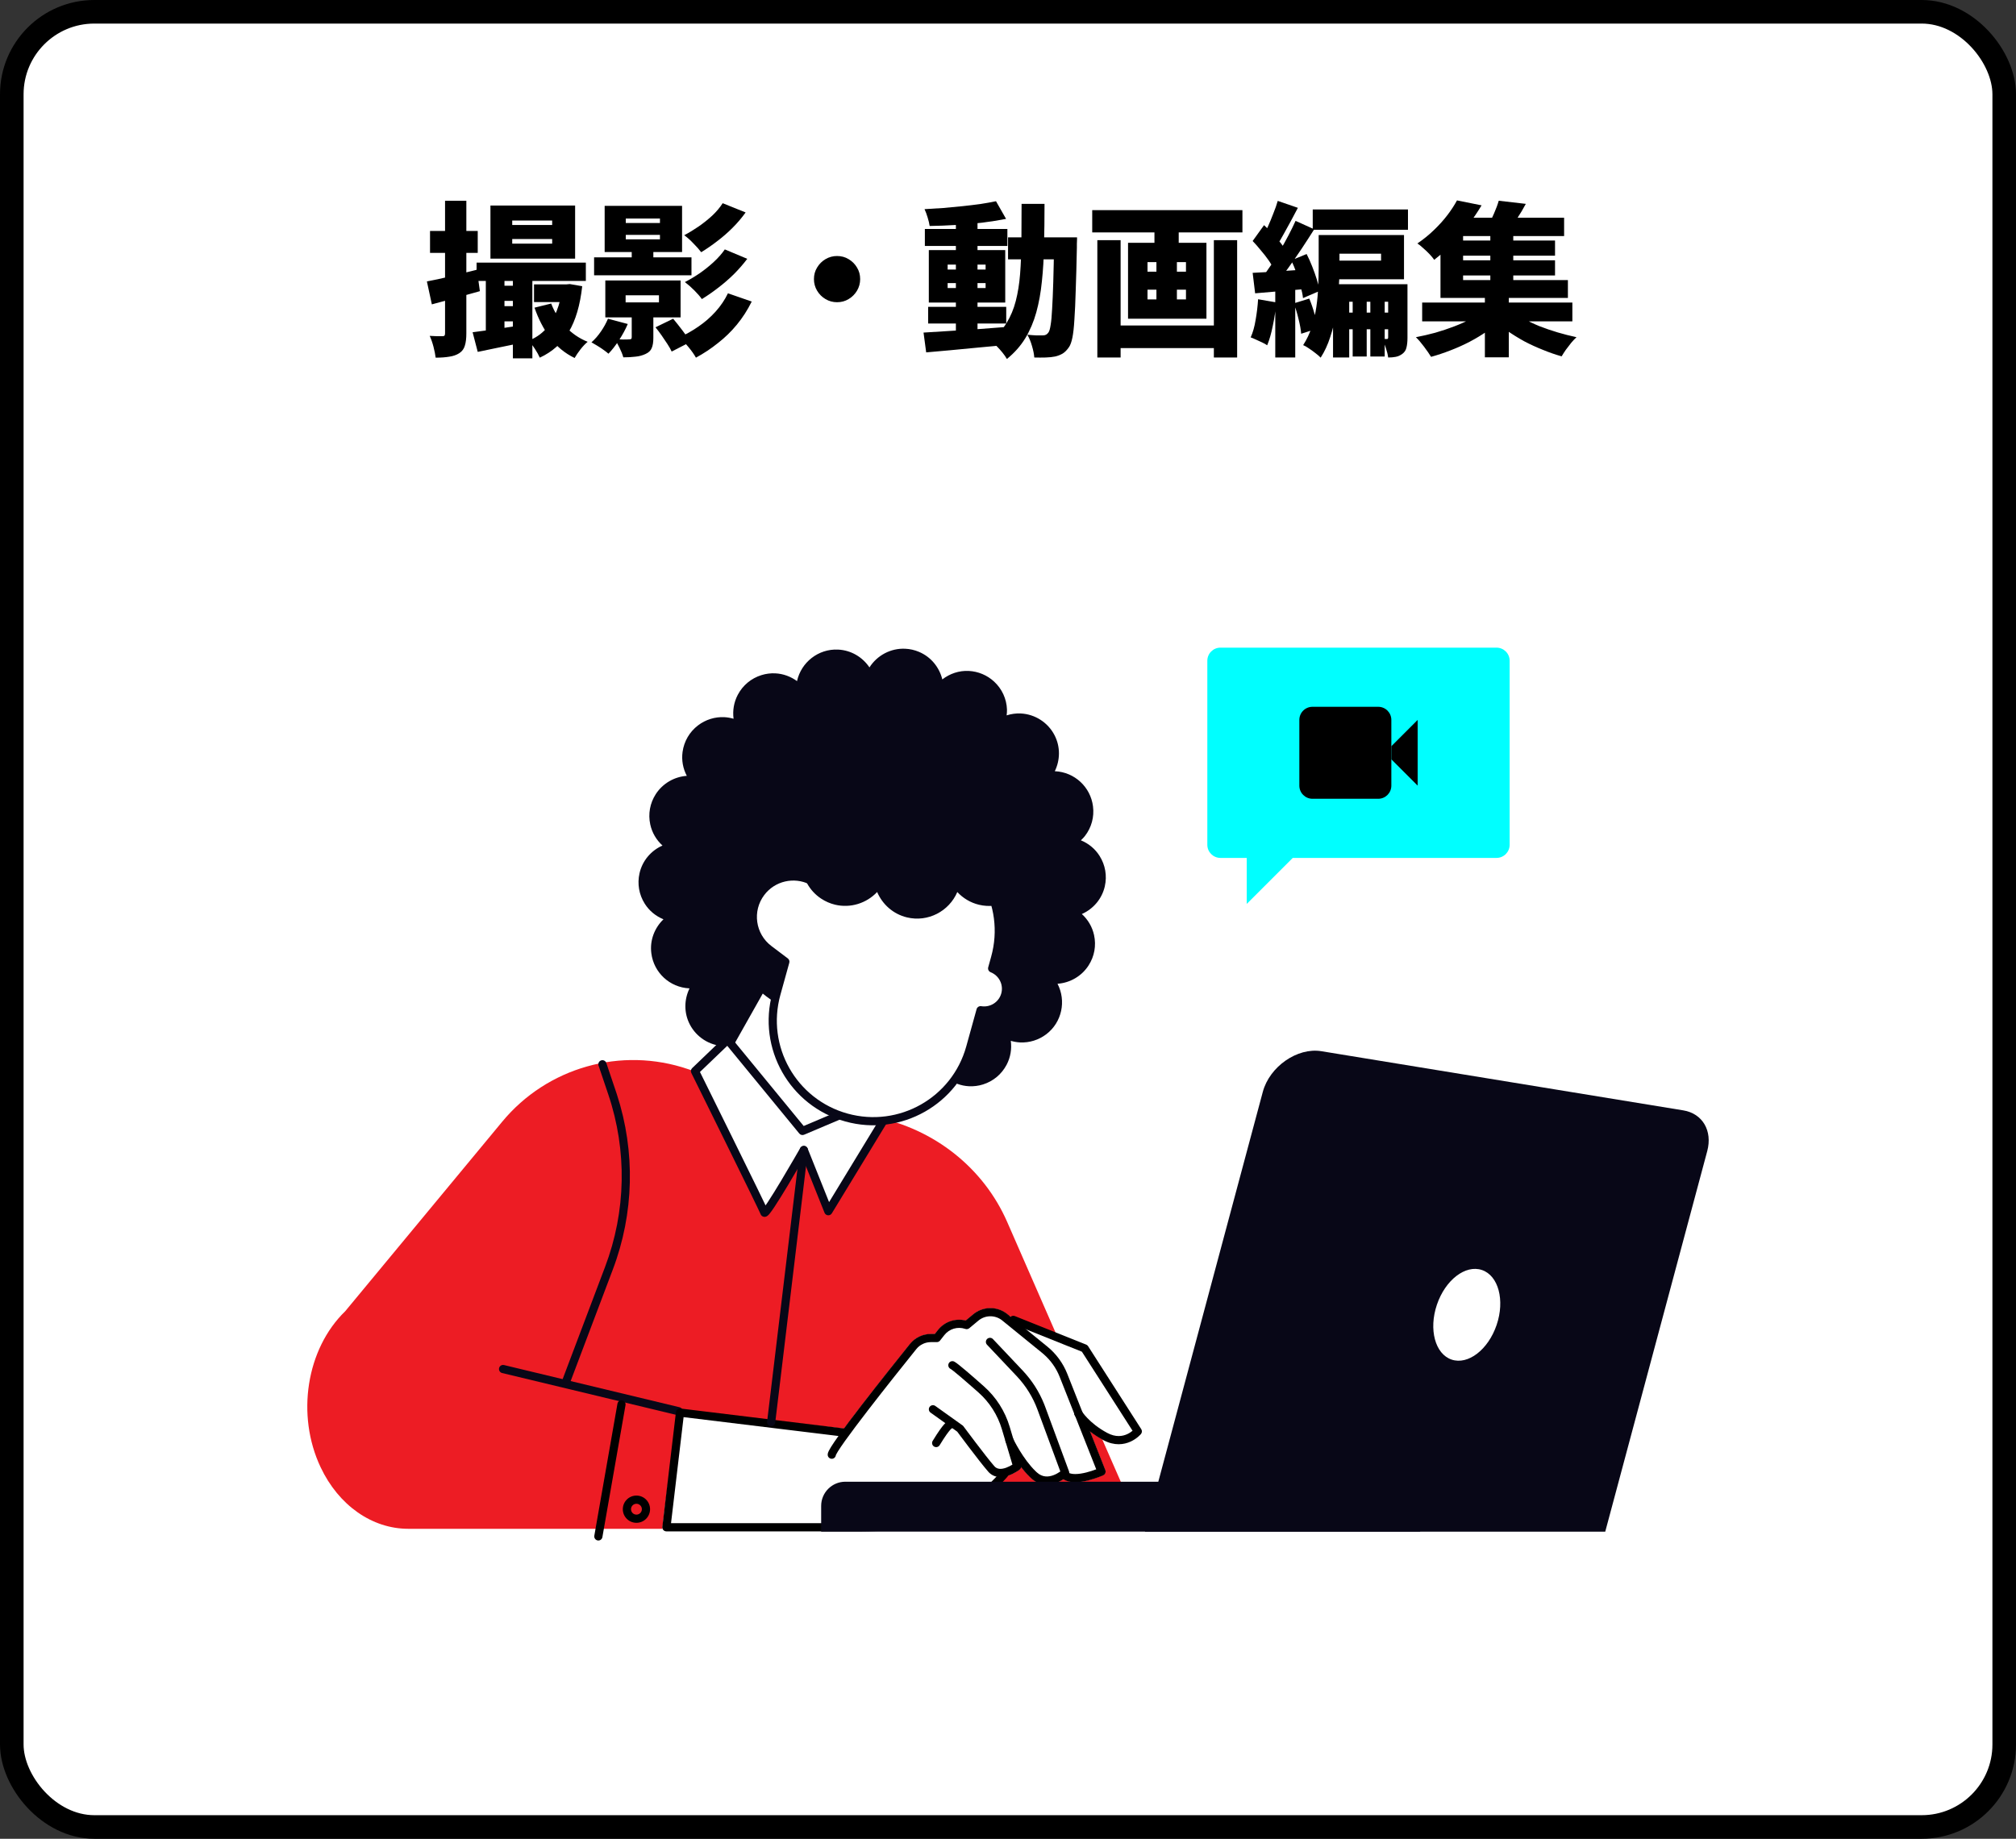
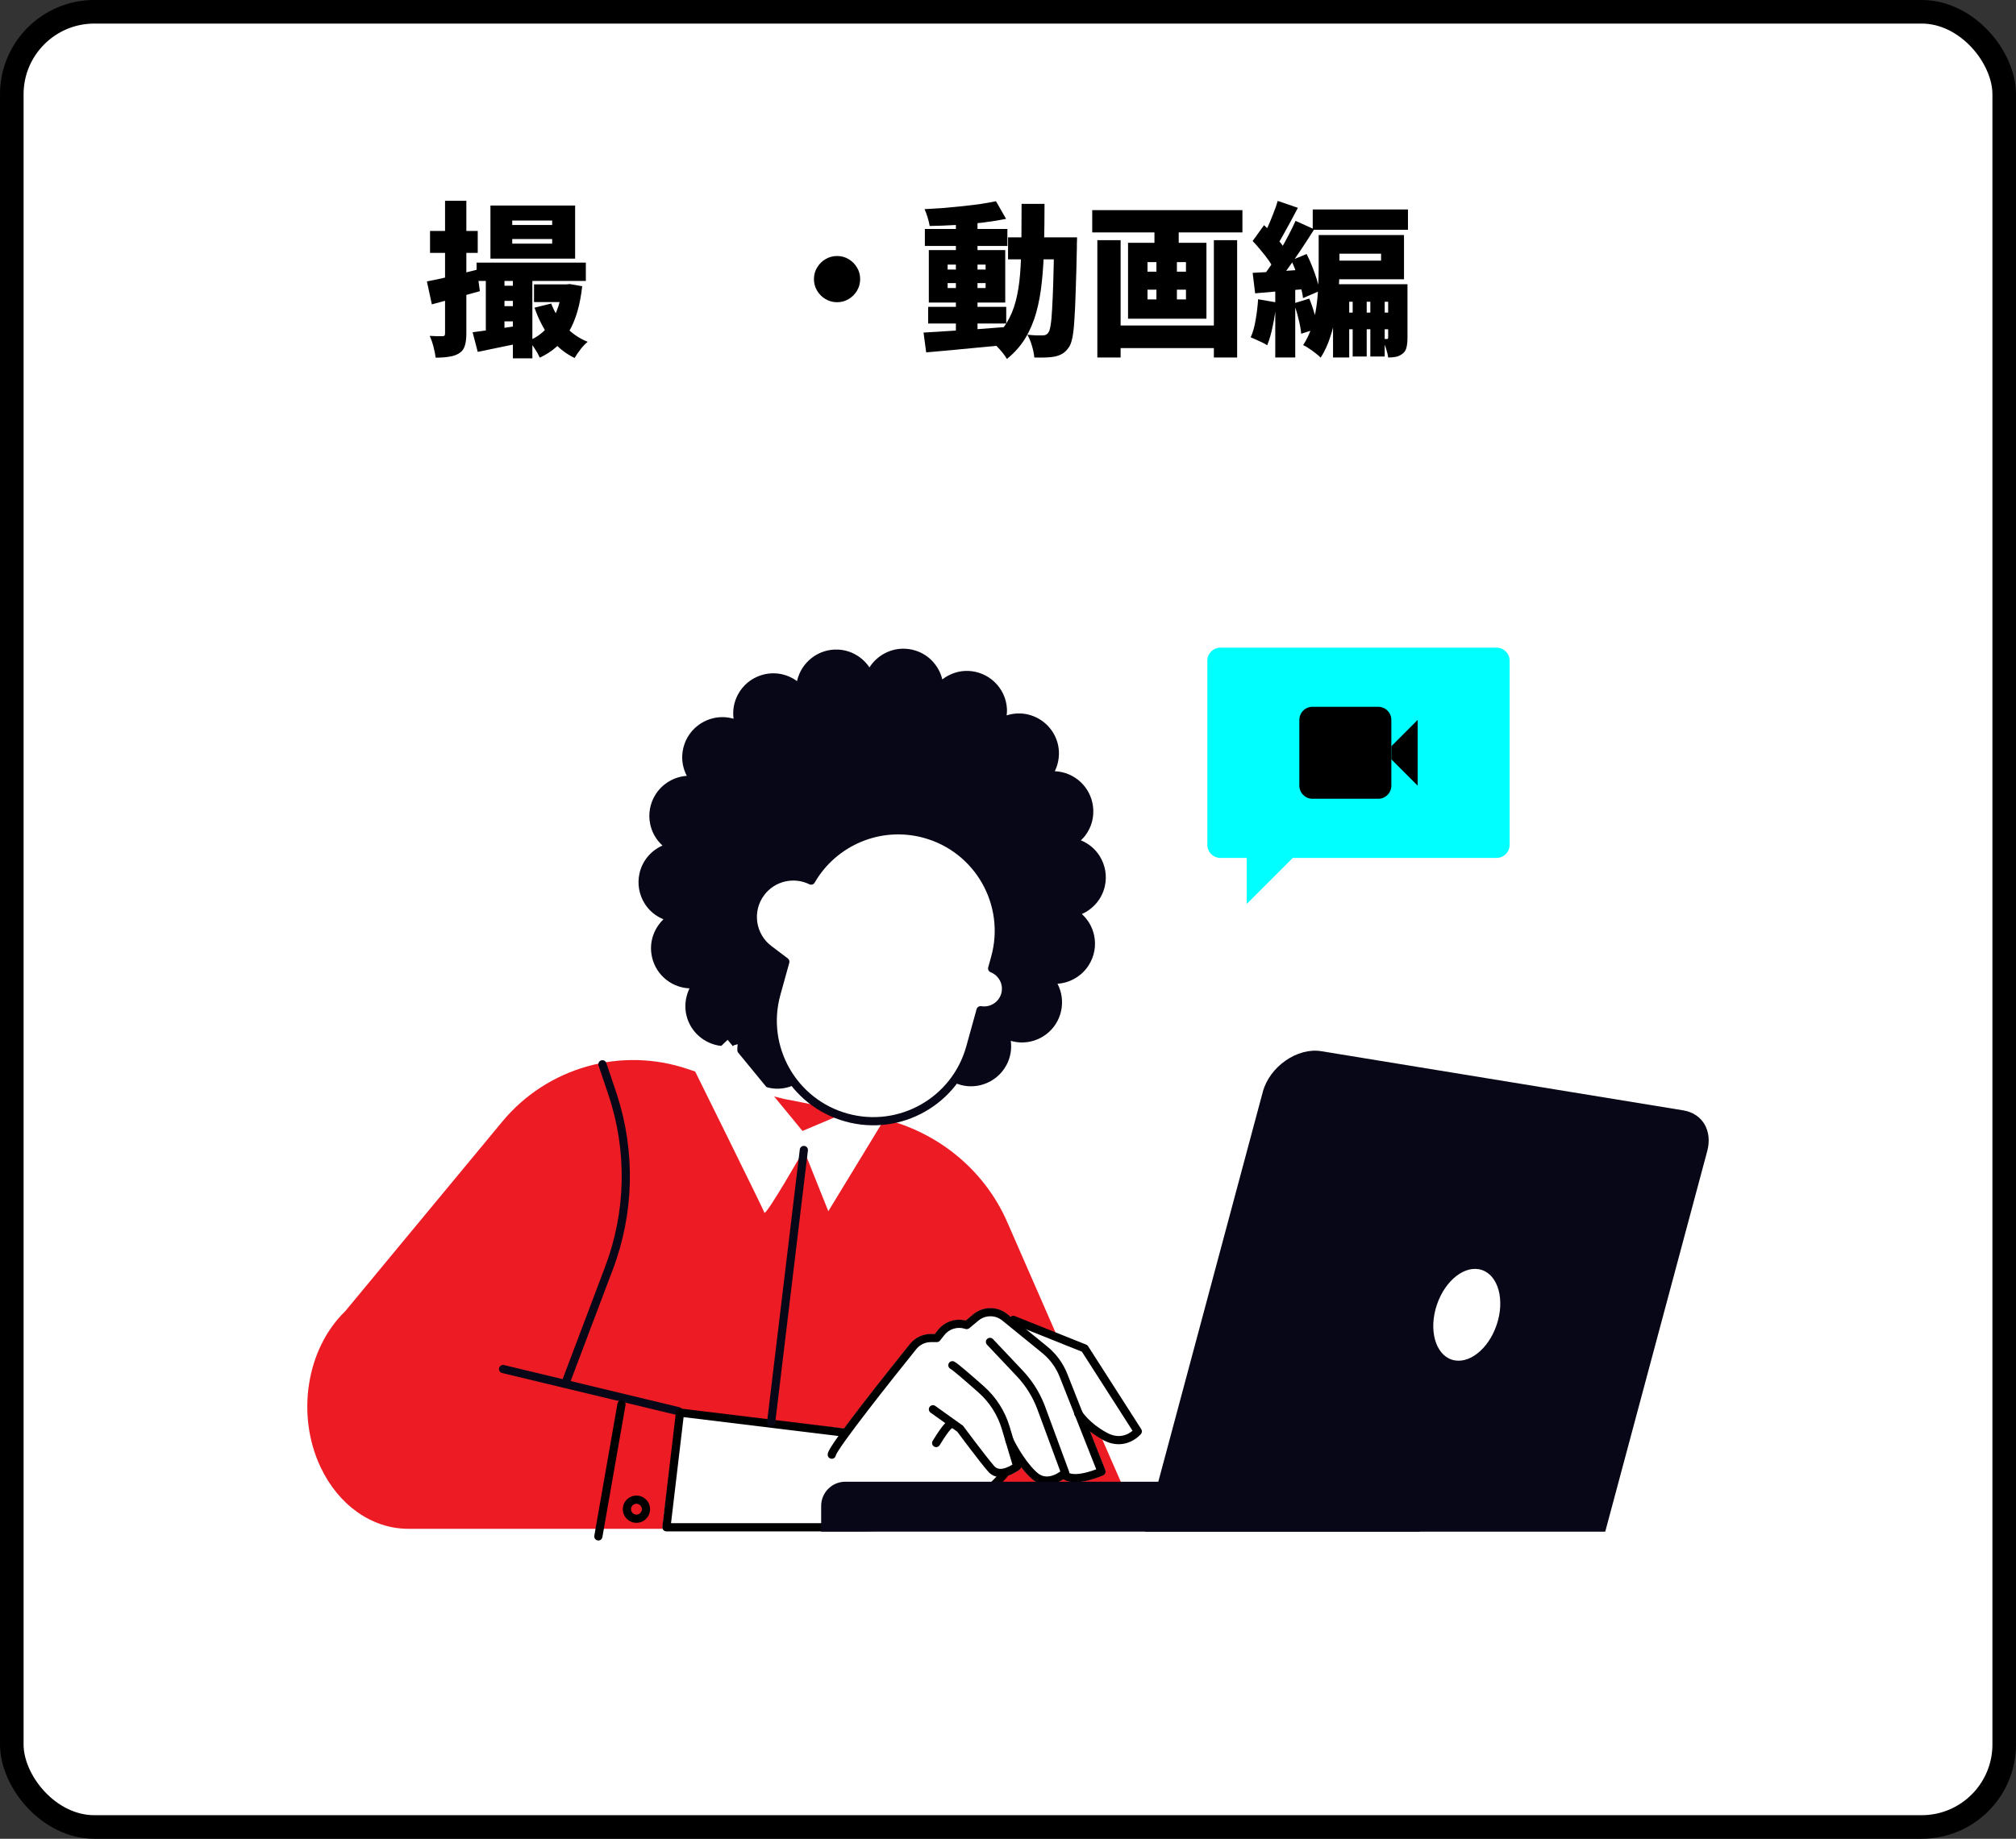
<svg xmlns="http://www.w3.org/2000/svg" width="171" height="156" viewBox="0 0 171 156" fill="none">
  <rect x="0" y="0" width="171" height="156" fill="#333333" stroke="none" />
  <rect x="1" y="1" width="169" height="154" rx="7" fill="white" />
  <rect x="1" y="1" width="169" height="154" rx="7" stroke="black" stroke-width="2" />
-   <path d="M120.63 25.668H133.37V27.264H120.63V25.668ZM123.514 20.404H131.9V21.692H123.514V20.404ZM123.514 22.084H131.9V23.372H123.514V22.084ZM123.08 18.472H132.67V20.026H123.08V18.472ZM126.412 19.48H128.358V24.338H126.412V19.48ZM125.95 24.898H127.98V30.316H125.95V24.898ZM125.866 26.354L127.378 27.096C127.014 27.441 126.598 27.777 126.132 28.104C125.674 28.421 125.18 28.72 124.648 29C124.125 29.271 123.584 29.513 123.024 29.728C122.473 29.943 121.927 30.125 121.386 30.274C121.236 30.031 121.036 29.742 120.784 29.406C120.541 29.079 120.312 28.813 120.098 28.608C120.639 28.505 121.185 28.379 121.736 28.23C122.286 28.071 122.818 27.894 123.332 27.698C123.845 27.502 124.316 27.292 124.746 27.068C125.184 26.835 125.558 26.597 125.866 26.354ZM128.134 26.298C128.432 26.541 128.787 26.779 129.198 27.012C129.618 27.245 130.075 27.465 130.57 27.67C131.074 27.866 131.592 28.043 132.124 28.202C132.665 28.361 133.197 28.496 133.72 28.608C133.58 28.739 133.43 28.897 133.272 29.084C133.113 29.28 132.959 29.481 132.81 29.686C132.67 29.891 132.553 30.073 132.46 30.232C131.928 30.083 131.391 29.896 130.85 29.672C130.308 29.457 129.781 29.215 129.268 28.944C128.764 28.664 128.283 28.365 127.826 28.048C127.368 27.731 126.958 27.399 126.594 27.054L128.134 26.298ZM127.126 17.03L129.422 17.296C129.188 17.735 128.941 18.15 128.68 18.542C128.428 18.925 128.199 19.251 127.994 19.522L126.202 19.186C126.379 18.869 126.552 18.514 126.72 18.122C126.897 17.721 127.032 17.357 127.126 17.03ZM123.584 17.002L125.67 17.422C125.334 17.982 124.965 18.528 124.564 19.06C124.172 19.592 123.733 20.11 123.248 20.614C122.772 21.109 122.24 21.585 121.652 22.042C121.549 21.893 121.414 21.729 121.246 21.552C121.078 21.375 120.9 21.207 120.714 21.048C120.536 20.88 120.373 20.749 120.224 20.656C120.746 20.301 121.218 19.919 121.638 19.508C122.067 19.097 122.445 18.677 122.772 18.248C123.098 17.819 123.369 17.403 123.584 17.002ZM122.184 19.48H124.102V23.764H132.992V25.276H122.184V19.48Z" fill="black" />
  <path d="M114.736 24.632H115.926V30.246H114.736V24.632ZM116.234 24.632H117.452V30.246H116.234V24.632ZM111.348 17.772H119.426V19.494H111.348V17.772ZM113.7 26.522H118.628V27.936H113.7V26.522ZM111.852 19.942H113.616V22.784C113.616 23.325 113.593 23.923 113.546 24.576C113.509 25.229 113.434 25.901 113.322 26.592C113.21 27.283 113.047 27.95 112.832 28.594C112.627 29.238 112.356 29.821 112.02 30.344C111.917 30.232 111.773 30.106 111.586 29.966C111.409 29.826 111.222 29.691 111.026 29.56C110.839 29.429 110.676 29.336 110.536 29.28C110.844 28.804 111.087 28.291 111.264 27.74C111.441 27.18 111.572 26.611 111.656 26.032C111.74 25.444 111.791 24.875 111.81 24.324C111.838 23.764 111.852 23.246 111.852 22.77V19.942ZM112.594 19.942H119.09V23.694H112.594V22.112H117.144V21.524H112.594V19.942ZM113.07 24.114H118.824V25.598H114.442V30.33H113.07V24.114ZM117.746 24.114H119.384V28.664C119.384 28.981 119.356 29.252 119.3 29.476C119.253 29.7 119.137 29.882 118.95 30.022C118.773 30.153 118.586 30.237 118.39 30.274C118.203 30.311 117.989 30.33 117.746 30.33C117.718 30.097 117.653 29.826 117.55 29.518C117.457 29.219 117.359 28.963 117.256 28.748C117.331 28.757 117.405 28.762 117.48 28.762C117.555 28.762 117.611 28.762 117.648 28.762C117.713 28.762 117.746 28.715 117.746 28.622V24.114ZM108.38 17.044L110.088 17.632C109.892 18.005 109.691 18.383 109.486 18.766C109.281 19.149 109.08 19.513 108.884 19.858C108.697 20.203 108.515 20.511 108.338 20.782L107.022 20.25C107.19 19.961 107.358 19.634 107.526 19.27C107.694 18.897 107.853 18.514 108.002 18.122C108.161 17.73 108.287 17.371 108.38 17.044ZM109.892 18.738L111.474 19.452C111.138 19.984 110.779 20.539 110.396 21.118C110.013 21.687 109.631 22.238 109.248 22.77C108.875 23.293 108.515 23.755 108.17 24.156L107.05 23.54C107.302 23.223 107.559 22.868 107.82 22.476C108.081 22.075 108.338 21.659 108.59 21.23C108.842 20.801 109.08 20.371 109.304 19.942C109.528 19.513 109.724 19.111 109.892 18.738ZM106.252 20.446L107.218 19.102C107.451 19.317 107.689 19.555 107.932 19.816C108.184 20.077 108.413 20.339 108.618 20.6C108.823 20.861 108.977 21.099 109.08 21.314L108.03 22.84C107.937 22.607 107.792 22.35 107.596 22.07C107.4 21.79 107.181 21.51 106.938 21.23C106.705 20.941 106.476 20.679 106.252 20.446ZM109.528 22.084L110.83 21.552C110.998 21.879 111.157 22.233 111.306 22.616C111.455 22.989 111.586 23.358 111.698 23.722C111.81 24.077 111.885 24.399 111.922 24.688L110.522 25.29C110.494 25.01 110.429 24.688 110.326 24.324C110.233 23.951 110.116 23.568 109.976 23.176C109.836 22.784 109.687 22.42 109.528 22.084ZM106.252 23.148C106.859 23.12 107.573 23.078 108.394 23.022C109.215 22.966 110.046 22.91 110.886 22.854L110.914 24.506C110.149 24.571 109.374 24.637 108.59 24.702C107.806 24.767 107.097 24.828 106.462 24.884L106.252 23.148ZM109.738 25.738L111.054 25.332C111.222 25.733 111.371 26.167 111.502 26.634C111.633 27.101 111.721 27.511 111.768 27.866L110.368 28.314C110.34 27.959 110.265 27.544 110.144 27.068C110.032 26.583 109.897 26.139 109.738 25.738ZM106.714 25.388L108.254 25.654C108.198 26.326 108.1 26.989 107.96 27.642C107.829 28.295 107.671 28.846 107.484 29.294C107.381 29.219 107.241 29.14 107.064 29.056C106.896 28.972 106.723 28.893 106.546 28.818C106.369 28.734 106.215 28.669 106.084 28.622C106.271 28.211 106.411 27.717 106.504 27.138C106.607 26.55 106.677 25.967 106.714 25.388ZM108.17 24.086H109.864V30.33H108.17V24.086Z" fill="black" />
  <path d="M94.212 27.614H103.732V29.532H94.212V27.614ZM92.644 17.828H105.384V19.718H92.644V17.828ZM93.078 20.376H95.052V30.33H93.078V20.376ZM102.962 20.376H104.936V30.33H102.962V20.376ZM97.922 18.36H99.98V21.328H97.922V18.36ZM98.09 21.384H99.826V26.424H98.09V21.384ZM97.334 24.576V25.402H100.596V24.576H97.334ZM97.334 22.238V23.05H100.596V22.238H97.334ZM95.682 20.6H102.332V27.04H95.682V20.6Z" fill="black" />
  <path d="M78.728 26.032H85.35V27.446H78.728V26.032ZM78.448 19.424H85.448V20.866H78.448V19.424ZM81.08 18.584H82.914V28.482H81.08V18.584ZM78.336 28.216C78.924 28.178 79.601 28.136 80.366 28.09C81.131 28.043 81.939 27.992 82.788 27.936C83.647 27.87 84.496 27.805 85.336 27.74L85.35 29.266C84.557 29.34 83.754 29.415 82.942 29.49C82.13 29.574 81.351 29.648 80.604 29.714C79.857 29.779 79.176 29.84 78.56 29.896L78.336 28.216ZM80.38 24.016V24.436H83.6V24.016H80.38ZM80.38 22.448V22.868H83.6V22.448H80.38ZM78.784 21.216H85.266V25.668H78.784V21.216ZM84.482 17.072L85.336 18.57C84.72 18.691 84.043 18.798 83.306 18.892C82.569 18.976 81.817 19.041 81.052 19.088C80.287 19.134 79.554 19.162 78.854 19.172C78.826 18.966 78.77 18.728 78.686 18.458C78.602 18.178 78.513 17.94 78.42 17.744C78.943 17.716 79.475 17.683 80.016 17.646C80.567 17.599 81.108 17.548 81.64 17.492C82.172 17.436 82.676 17.375 83.152 17.31C83.637 17.235 84.081 17.156 84.482 17.072ZM85.504 20.138H90.236V22H85.504V20.138ZM89.41 20.138H91.356C91.356 20.138 91.356 20.194 91.356 20.306C91.356 20.418 91.351 20.544 91.342 20.684C91.342 20.814 91.342 20.922 91.342 21.006C91.314 22.424 91.281 23.633 91.244 24.632C91.216 25.63 91.179 26.456 91.132 27.11C91.095 27.754 91.039 28.262 90.964 28.636C90.889 29 90.796 29.266 90.684 29.434C90.507 29.695 90.325 29.882 90.138 29.994C89.951 30.106 89.737 30.19 89.494 30.246C89.27 30.292 89.004 30.32 88.696 30.33C88.388 30.339 88.066 30.339 87.73 30.33C87.711 30.05 87.646 29.723 87.534 29.35C87.431 28.986 87.301 28.668 87.142 28.398C87.422 28.426 87.674 28.444 87.898 28.454C88.131 28.454 88.318 28.454 88.458 28.454C88.561 28.454 88.649 28.435 88.724 28.398C88.799 28.36 88.869 28.295 88.934 28.202C89.009 28.099 89.069 27.889 89.116 27.572C89.172 27.254 89.214 26.802 89.242 26.214C89.279 25.616 89.312 24.856 89.34 23.932C89.368 22.998 89.391 21.874 89.41 20.558V20.138ZM86.652 17.296H88.598C88.598 18.537 88.584 19.708 88.556 20.81C88.537 21.902 88.477 22.924 88.374 23.876C88.281 24.818 88.122 25.696 87.898 26.508C87.674 27.31 87.361 28.043 86.96 28.706C86.559 29.359 86.041 29.942 85.406 30.456C85.313 30.288 85.187 30.106 85.028 29.91C84.869 29.714 84.701 29.527 84.524 29.35C84.347 29.172 84.179 29.028 84.02 28.916C84.58 28.468 85.033 27.964 85.378 27.404C85.723 26.844 85.985 26.218 86.162 25.528C86.339 24.837 86.461 24.076 86.526 23.246C86.591 22.406 86.629 21.496 86.638 20.516C86.647 19.526 86.652 18.453 86.652 17.296Z" fill="black" />
  <path d="M71 21.72C71.364 21.72 71.691 21.809 71.98 21.986C72.279 22.163 72.517 22.401 72.694 22.7C72.871 22.989 72.96 23.316 72.96 23.68C72.96 24.035 72.871 24.361 72.694 24.66C72.517 24.959 72.279 25.197 71.98 25.374C71.691 25.552 71.364 25.64 71 25.64C70.645 25.64 70.319 25.552 70.02 25.374C69.721 25.197 69.483 24.959 69.306 24.66C69.129 24.361 69.04 24.035 69.04 23.68C69.04 23.316 69.129 22.989 69.306 22.7C69.483 22.401 69.721 22.163 70.02 21.986C70.319 21.809 70.645 21.72 71 21.72Z" fill="black" />
-   <path d="M50.392 21.832H58.652V23.358H50.392V21.832ZM53.584 21.104H55.418V22.686H53.584V21.104ZM53.066 25.052V25.654H55.894V25.052H53.066ZM51.344 23.792H57.728V26.928H51.344V23.792ZM53.08 19.928V20.306H55.978V19.928H53.08ZM53.08 18.542V18.92H55.978V18.542H53.08ZM51.288 17.464H57.854V21.384H51.288V17.464ZM53.584 26.088H55.418V28.664C55.418 29.038 55.371 29.327 55.278 29.532C55.194 29.747 55.017 29.915 54.746 30.036C54.485 30.158 54.2 30.232 53.892 30.26C53.593 30.298 53.253 30.316 52.87 30.316C52.805 30.074 52.697 29.803 52.548 29.504C52.408 29.215 52.273 28.972 52.142 28.776C52.375 28.786 52.613 28.795 52.856 28.804C53.108 28.804 53.276 28.8 53.36 28.79C53.444 28.79 53.5 28.781 53.528 28.762C53.565 28.734 53.584 28.683 53.584 28.608V26.088ZM51.568 27.04L53.248 27.488C53.052 27.946 52.805 28.403 52.506 28.86C52.207 29.318 51.909 29.7 51.61 30.008C51.498 29.906 51.353 29.794 51.176 29.672C51.008 29.551 50.831 29.434 50.644 29.322C50.467 29.21 50.308 29.117 50.168 29.042C50.457 28.79 50.723 28.487 50.966 28.132C51.218 27.768 51.419 27.404 51.568 27.04ZM55.6 27.768L57.098 27.04C57.341 27.33 57.607 27.666 57.896 28.048C58.185 28.422 58.405 28.744 58.554 29.014L56.972 29.826C56.888 29.64 56.767 29.425 56.608 29.182C56.459 28.949 56.295 28.706 56.118 28.454C55.941 28.202 55.768 27.974 55.6 27.768ZM61.298 17.24L63.244 18.024C62.917 18.482 62.549 18.916 62.138 19.326C61.727 19.737 61.293 20.115 60.836 20.46C60.388 20.806 59.935 21.118 59.478 21.398C59.31 21.174 59.091 20.927 58.82 20.656C58.559 20.376 58.297 20.143 58.036 19.956C58.428 19.751 58.829 19.508 59.24 19.228C59.66 18.939 60.052 18.626 60.416 18.29C60.78 17.945 61.074 17.595 61.298 17.24ZM61.48 21.16L63.384 21.958C63.039 22.416 62.656 22.854 62.236 23.274C61.816 23.685 61.373 24.068 60.906 24.422C60.449 24.777 59.991 25.094 59.534 25.374C59.375 25.15 59.161 24.903 58.89 24.632C58.619 24.362 58.353 24.128 58.092 23.932C58.493 23.727 58.909 23.48 59.338 23.19C59.767 22.892 60.169 22.57 60.542 22.224C60.925 21.87 61.237 21.515 61.48 21.16ZM61.746 24.884L63.762 25.584C63.407 26.303 62.987 26.956 62.502 27.544C62.026 28.123 61.494 28.641 60.906 29.098C60.327 29.565 59.702 29.98 59.03 30.344C58.881 30.074 58.671 29.775 58.4 29.448C58.139 29.131 57.877 28.856 57.616 28.622C58.185 28.37 58.731 28.062 59.254 27.698C59.786 27.334 60.267 26.914 60.696 26.438C61.125 25.962 61.475 25.444 61.746 24.884Z" fill="black" />
  <path d="M40.424 22.28H49.692V23.834H40.424V22.28ZM41.88 24.24H44.47V25.528H41.88V24.24ZM45.296 24.128H48.334V25.626H45.296V24.128ZM41.88 25.976H44.47V27.264H41.88V25.976ZM43.448 20.278V20.67H46.836V20.278H43.448ZM43.448 18.71V19.088H46.836V18.71H43.448ZM41.6 17.436H48.782V21.944H41.6V17.436ZM41.208 22.896H42.79V28.566H41.208V22.896ZM43.504 22.896H45.156V30.4H43.504V22.896ZM40.088 28.188C40.611 28.122 41.236 28.038 41.964 27.936C42.692 27.824 43.439 27.712 44.204 27.6L44.316 29.07C43.663 29.21 43.005 29.345 42.342 29.476C41.689 29.616 41.082 29.742 40.522 29.854L40.088 28.188ZM47.704 24.128H48.026L48.334 24.1L49.384 24.282C49.207 25.887 48.829 27.175 48.25 28.146C47.671 29.116 46.85 29.849 45.786 30.344C45.693 30.129 45.553 29.877 45.366 29.588C45.189 29.308 45.016 29.079 44.848 28.902C45.408 28.678 45.884 28.356 46.276 27.936C46.668 27.506 46.981 26.993 47.214 26.396C47.457 25.789 47.62 25.108 47.704 24.352V24.128ZM46.752 25.752C47.023 26.461 47.419 27.105 47.942 27.684C48.474 28.262 49.109 28.701 49.846 29C49.659 29.149 49.459 29.359 49.244 29.63C49.029 29.91 48.861 30.157 48.74 30.372C47.909 29.971 47.214 29.396 46.654 28.65C46.103 27.903 45.665 27.054 45.338 26.102L46.752 25.752ZM36.21 23.876C36.761 23.773 37.414 23.633 38.17 23.456C38.926 23.269 39.687 23.078 40.452 22.882L40.704 24.702C40.023 24.898 39.323 25.094 38.604 25.29C37.895 25.486 37.237 25.663 36.63 25.822L36.21 23.876ZM36.476 19.592H40.522V21.454H36.476V19.592ZM37.75 17.03H39.556V28.286C39.556 28.715 39.514 29.061 39.43 29.322C39.355 29.593 39.197 29.807 38.954 29.966C38.721 30.115 38.441 30.213 38.114 30.26C37.787 30.316 37.4 30.344 36.952 30.344C36.924 30.092 36.863 29.784 36.77 29.42C36.677 29.065 36.569 28.757 36.448 28.496C36.672 28.505 36.887 28.515 37.092 28.524C37.297 28.524 37.442 28.524 37.526 28.524C37.61 28.524 37.666 28.51 37.694 28.482C37.731 28.445 37.75 28.379 37.75 28.286V17.03Z" fill="black" />
  <path d="M126.936 54.946H103.521C102.905 54.946 102.407 55.446 102.407 56.06V71.671C102.407 72.287 102.907 72.785 103.521 72.785H105.751V76.687L109.654 72.785H126.936C127.552 72.785 128.05 72.284 128.05 71.671V56.06C128.053 55.446 127.552 54.946 126.936 54.946Z" fill="#00FFFF" />
  <path d="M67.019 93.329C65.725 93.143 62.053 91.963 58.359 90.704C52.69 88.772 46.417 90.551 42.598 95.165L29.277 111.249C25.984 114.44 25.102 120.056 27.198 124.487C28.723 127.713 31.559 129.703 34.628 129.703H96.811L85.429 103.666C83.432 99.098 79.247 95.772 74.235 94.772L67.021 93.331L67.019 93.329Z" fill="#ED1C24" />
  <path d="M42.718 115.805L42.753 115.811L57.644 119.391C57.831 119.436 57.946 119.624 57.901 119.81C57.856 119.996 57.668 120.111 57.482 120.066L42.59 116.487L42.556 116.477C42.39 116.418 42.292 116.243 42.334 116.068C42.376 115.893 42.543 115.781 42.718 115.805Z" fill="#080717" />
  <path d="M93.712 75.192C93.913 74.304 93.756 73.39 93.27 72.619C92.888 72.011 92.332 71.559 91.681 71.292C91.801 71.177 91.92 71.063 92.024 70.928C92.582 70.207 92.826 69.312 92.71 68.409C92.501 66.764 91.147 65.511 89.492 65.431C89.484 65.431 89.475 65.431 89.469 65.431C89.924 64.496 89.961 63.37 89.448 62.376C88.892 61.295 87.791 60.588 86.576 60.53C86.171 60.512 85.77 60.569 85.385 60.691C85.402 60.526 85.42 60.363 85.414 60.195C85.379 59.286 84.99 58.443 84.321 57.825C83.732 57.281 82.969 56.961 82.169 56.922C81.351 56.882 80.565 57.149 79.929 57.641C79.679 56.626 78.98 55.735 77.945 55.301C77.575 55.146 77.186 55.057 76.789 55.039C75.555 54.979 74.398 55.601 73.749 56.622C73.166 55.76 72.209 55.165 71.091 55.111C69.409 55.03 67.956 56.192 67.604 57.785C67.075 57.399 66.441 57.159 65.76 57.126C65.364 57.108 64.967 57.157 64.587 57.277C63.716 57.548 63.003 58.141 62.58 58.947C62.247 59.58 62.131 60.284 62.222 60.979C61.97 60.906 61.709 60.859 61.441 60.844C60.641 60.805 59.852 61.053 59.213 61.537C58.487 62.089 58.02 62.891 57.896 63.794C57.799 64.503 57.931 65.203 58.256 65.823C57.189 65.898 56.206 66.47 55.621 67.378C55.129 68.144 54.963 69.056 55.156 69.947C55.309 70.647 55.672 71.263 56.193 71.734C55.234 72.16 54.488 73.008 54.244 74.093C54.044 74.981 54.201 75.895 54.686 76.666C55.069 77.274 55.625 77.726 56.276 77.993C55.526 78.716 55.104 79.764 55.247 80.874C55.455 82.519 56.809 83.772 58.465 83.852C58.473 83.852 58.481 83.852 58.487 83.852C58.033 84.787 57.995 85.913 58.508 86.907C59.064 87.988 60.166 88.695 61.381 88.753C61.786 88.771 62.187 88.714 62.571 88.592C62.555 88.757 62.536 88.92 62.542 89.088C62.578 89.997 62.966 90.84 63.636 91.458C64.225 92.002 64.987 92.322 65.787 92.362C66.606 92.401 67.391 92.134 68.028 91.642C68.278 92.657 68.977 93.548 70.012 93.982C70.382 94.137 70.77 94.224 71.167 94.244C72.401 94.304 73.561 93.682 74.21 92.661C74.793 93.523 75.749 94.118 76.868 94.172C78.55 94.253 80.003 93.091 80.355 91.498C80.884 91.884 81.518 92.124 82.198 92.157C82.595 92.175 82.992 92.126 83.374 92.006C84.244 91.735 84.957 91.142 85.381 90.336C85.714 89.704 85.829 88.999 85.737 88.304C85.989 88.377 86.249 88.424 86.518 88.439C87.318 88.478 88.107 88.23 88.746 87.746C90.085 86.727 90.451 84.906 89.699 83.462C90.765 83.387 91.751 82.817 92.336 81.905C92.83 81.139 92.995 80.227 92.801 79.336C92.648 78.636 92.284 78.02 91.763 77.546C92.722 77.121 93.469 76.273 93.715 75.188L93.712 75.192Z" fill="#080717" />
-   <path d="M65.854 96.279L61.274 93.697C60.321 93.16 59.984 91.95 60.52 90.997L72.3 70.101L82.969 76.115L72.678 94.372C71.32 96.781 68.263 97.634 65.853 96.276L65.854 96.279Z" fill="white" />
  <path d="M60.823 91.168C60.38 91.953 60.659 92.952 61.444 93.395L65.991 95.958C66.002 95.963 66.013 95.968 66.024 95.974C68.266 97.238 71.112 96.444 72.376 94.202L82.496 76.248L72.432 70.574L60.823 91.168ZM71.997 69.93C72.091 69.763 72.303 69.704 72.47 69.799L83.14 75.813C83.307 75.907 83.366 76.119 83.272 76.286L72.98 94.543C71.535 97.106 68.291 98.022 65.72 96.6C65.708 96.594 65.695 96.588 65.684 96.582L61.103 94C59.984 93.369 59.587 91.946 60.218 90.827L71.997 69.93Z" fill="#080717" />
  <path d="M57.563 119.613L71.597 121.207C72.583 119.859 74.276 117.662 77.192 114.035C77.624 113.497 78.269 113.187 78.961 113.187H79.302L79.569 112.848C80.121 112.146 81.034 111.836 81.915 112.053L82.551 111.521C83.372 110.837 84.573 110.823 85.414 111.484L85.635 111.664C85.635 111.664 85.653 111.664 85.662 111.668L92.114 114.086C92.181 114.111 92.239 114.157 92.276 114.217L96.785 121.256C96.864 121.378 96.854 121.535 96.761 121.647C96.455 122.013 95.771 122.505 94.882 122.505C94.489 122.505 94.059 122.409 93.603 122.166C93.131 121.913 92.743 121.645 92.418 121.386L93.737 124.72C93.803 124.883 93.727 125.072 93.565 125.144C93.392 125.222 92.226 125.729 91.211 125.729C90.839 125.729 90.49 125.656 90.213 125.475C89.837 125.723 89.33 125.94 88.793 125.94C88.361 125.94 87.906 125.799 87.489 125.417C87.164 125.121 86.865 124.776 86.596 124.425C86.59 124.518 86.559 124.604 86.482 124.664C86.191 124.888 85.761 125.134 85.306 125.241C85.3 125.251 85.298 125.264 85.29 125.272C85.17 125.419 82.32 128.854 79.856 129.346C77.107 129.896 73.139 129.902 72.974 129.902H56.176C56.083 129.902 57.474 119.597 57.561 119.609L57.563 119.613Z" fill="white" />
  <path d="M57.721 119.498L71.697 121.201L71.732 121.207C71.904 121.246 72.021 121.409 72 121.588C71.978 121.766 71.824 121.896 71.648 121.893L71.613 121.89L57.983 120.229L56.917 129.228H72.987C72.994 129.228 73.006 129.228 73.021 129.228C73.05 129.228 73.095 129.227 73.153 129.227C73.268 129.226 73.437 129.224 73.648 129.219C74.07 129.211 74.66 129.194 75.337 129.16C76.693 129.091 78.377 128.955 79.726 128.685C80.26 128.578 80.852 128.296 81.451 127.913C82.047 127.533 82.632 127.065 83.149 126.607C83.665 126.15 84.109 125.706 84.424 125.377C84.581 125.213 84.706 125.077 84.791 124.983C84.833 124.936 84.866 124.899 84.888 124.875C84.899 124.862 84.907 124.853 84.912 124.847C84.915 124.844 84.917 124.841 84.918 124.84C84.919 124.839 84.919 124.839 84.92 124.839L84.92 124.838C85.045 124.693 85.265 124.677 85.41 124.803C85.555 124.928 85.571 125.147 85.445 125.292L85.115 125.007C85.135 125.025 85.158 125.044 85.183 125.065C85.428 125.277 85.444 125.291 85.445 125.292L85.445 125.293C85.445 125.293 85.445 125.293 85.444 125.293C85.444 125.294 85.443 125.295 85.442 125.296C85.441 125.298 85.438 125.3 85.435 125.304C85.429 125.311 85.42 125.321 85.408 125.334C85.385 125.361 85.35 125.4 85.306 125.449C85.217 125.547 85.088 125.688 84.925 125.857C84.601 126.196 84.143 126.654 83.609 127.127C83.076 127.6 82.462 128.092 81.825 128.499C81.192 128.903 80.516 129.235 79.862 129.366C78.462 129.646 76.737 129.784 75.372 129.853C74.687 129.888 74.089 129.905 73.662 129.914C73.448 129.918 73.277 129.92 73.159 129.921C73.1 129.922 73.055 129.922 73.024 129.922H56.526C56.427 129.922 56.332 129.88 56.266 129.806C56.2 129.732 56.169 129.633 56.181 129.534L57.334 119.802L57.34 119.768C57.357 119.689 57.401 119.619 57.465 119.569C57.537 119.512 57.63 119.487 57.721 119.498Z" fill="black" />
  <path d="M82.544 111.508C83.349 110.838 84.499 110.801 85.343 111.409L85.424 111.469L85.428 111.473L88.834 114.242H88.834C89.587 114.855 90.171 115.652 90.528 116.554L93.756 124.72C93.824 124.893 93.745 125.088 93.576 125.165L93.433 124.848L93.575 125.165L93.575 125.165L93.575 125.165C93.574 125.165 93.574 125.166 93.573 125.166C93.572 125.166 93.57 125.167 93.567 125.168C93.562 125.171 93.555 125.174 93.546 125.178C93.529 125.185 93.503 125.196 93.471 125.21C93.405 125.237 93.312 125.275 93.198 125.317C92.97 125.403 92.654 125.511 92.308 125.597C91.963 125.683 91.576 125.752 91.206 125.752C90.866 125.752 90.501 125.694 90.204 125.498L90.145 125.457L90.118 125.434C89.989 125.315 89.968 125.115 90.076 124.971C90.183 124.827 90.381 124.79 90.532 124.881L90.561 124.901L90.588 124.919C90.722 125.008 90.928 125.058 91.206 125.058C91.497 125.058 91.823 125.003 92.139 124.924C92.453 124.845 92.742 124.747 92.954 124.667C92.964 124.663 92.974 124.659 92.984 124.656L89.882 116.81V116.809C89.588 116.067 89.12 115.406 88.518 114.884L88.396 114.781L84.994 112.015C84.402 111.548 83.567 111.56 82.988 112.042L82.988 112.042L82.215 112.685C82.123 112.762 81.997 112.785 81.883 112.747L81.859 112.739V112.739C81.221 112.527 80.518 112.738 80.102 113.267L80.102 113.267L79.736 113.732C79.671 113.816 79.57 113.865 79.463 113.865H78.961C78.479 113.865 78.023 114.082 77.721 114.458L77.721 114.459C76.841 115.552 75.118 117.707 73.616 119.656C72.865 120.631 72.171 121.551 71.666 122.26C71.413 122.616 71.211 122.913 71.073 123.137C71.003 123.249 70.954 123.336 70.923 123.399C70.91 123.427 70.902 123.446 70.898 123.457C70.877 123.629 70.731 123.763 70.553 123.763C70.361 123.763 70.206 123.607 70.206 123.416C70.206 123.341 70.226 123.275 70.24 123.234C70.256 123.188 70.277 123.14 70.299 123.094C70.345 123.001 70.407 122.892 70.482 122.771C70.632 122.529 70.844 122.217 71.1 121.857C71.613 121.137 72.314 120.209 73.066 119.232C74.573 117.277 76.299 115.118 77.18 114.023C77.614 113.482 78.27 113.17 78.961 113.17H79.295L79.556 112.838C80.118 112.123 81.043 111.814 81.913 112.033L82.544 111.508Z" fill="black" />
  <path d="M83.733 113.594C83.863 113.471 84.065 113.469 84.198 113.584L84.224 113.608L86.747 116.278L86.747 116.279C87.529 117.107 88.149 118.077 88.57 119.133L88.652 119.346L88.652 119.346L90.677 124.834C90.726 124.965 90.69 125.114 90.587 125.209L90.352 124.954L90.587 125.209L90.587 125.209C90.587 125.21 90.586 125.21 90.586 125.21C90.585 125.21 90.585 125.211 90.584 125.211C90.583 125.213 90.582 125.214 90.579 125.216C90.576 125.219 90.57 125.224 90.564 125.23C90.55 125.242 90.531 125.258 90.508 125.277C90.46 125.316 90.393 125.369 90.308 125.428C90.139 125.545 89.897 125.692 89.608 125.801C89.025 126.022 88.212 126.098 87.479 125.43L87.36 125.318C86.771 124.751 86.272 124.034 85.918 123.457C85.728 123.147 85.576 122.872 85.472 122.674C85.42 122.575 85.379 122.495 85.352 122.44C85.338 122.412 85.327 122.39 85.32 122.375C85.317 122.368 85.314 122.362 85.312 122.358C85.311 122.356 85.31 122.354 85.309 122.353C85.309 122.352 85.309 122.352 85.309 122.352L85.309 122.351C85.309 122.351 85.308 122.351 85.593 122.217L85.308 122.351C85.227 122.177 85.301 121.97 85.475 121.889C85.648 121.807 85.855 121.882 85.937 122.055H85.937C85.937 122.055 85.937 122.055 85.937 122.056C85.938 122.056 85.938 122.057 85.939 122.059C85.94 122.062 85.942 122.067 85.945 122.073C85.952 122.086 85.961 122.106 85.974 122.131C85.999 122.182 86.037 122.257 86.086 122.351C86.185 122.538 86.329 122.799 86.51 123.094C86.852 123.651 87.315 124.31 87.84 124.817L87.946 124.916L87.946 124.916C88.422 125.35 88.929 125.316 89.362 125.152C89.582 125.069 89.773 124.954 89.911 124.858C89.921 124.851 89.929 124.844 89.939 124.838L88 119.587C87.612 118.535 87.012 117.571 86.242 116.755V116.755L83.719 114.085L83.696 114.058C83.588 113.919 83.602 113.718 83.733 113.594Z" fill="black" />
  <path d="M80.472 115.671C80.558 115.5 80.766 115.43 80.938 115.516C81.038 115.566 81.188 115.679 81.341 115.8C81.507 115.932 81.713 116.103 81.942 116.297C82.399 116.685 82.951 117.17 83.458 117.619H83.458C84.495 118.538 85.252 119.729 85.646 121.056H85.646L86.613 124.305C86.654 124.442 86.606 124.591 86.492 124.679L86.281 124.404L86.492 124.679H86.492C86.492 124.679 86.491 124.68 86.491 124.68C86.491 124.68 86.49 124.68 86.49 124.681C86.489 124.682 86.487 124.683 86.485 124.684C86.481 124.687 86.476 124.691 86.47 124.696C86.457 124.705 86.439 124.718 86.416 124.734C86.371 124.766 86.306 124.809 86.226 124.858C86.068 124.955 85.843 125.077 85.588 125.17C85.098 125.348 84.353 125.461 83.82 124.851C83.426 124.4 82.759 123.538 82.197 122.797C81.914 122.425 81.656 122.081 81.468 121.829C81.374 121.704 81.298 121.601 81.245 121.53C81.225 121.503 81.209 121.481 81.196 121.463L78.932 119.846L78.904 119.824C78.772 119.707 78.746 119.508 78.851 119.361C78.962 119.205 79.179 119.169 79.335 119.281L81.644 120.93L81.665 120.947C81.686 120.964 81.705 120.984 81.721 121.006H81.721L81.722 121.007C81.722 121.007 81.722 121.007 81.723 121.008C81.724 121.009 81.725 121.011 81.727 121.013C81.73 121.018 81.735 121.025 81.742 121.034C81.756 121.053 81.776 121.081 81.803 121.116C81.855 121.187 81.931 121.289 82.025 121.414C82.212 121.664 82.469 122.007 82.75 122.377C83.315 123.122 83.968 123.965 84.343 124.394C84.579 124.665 84.933 124.669 85.351 124.517C85.549 124.445 85.73 124.347 85.864 124.265C85.868 124.263 85.871 124.261 85.875 124.258L84.981 121.254V121.254C84.623 120.051 83.937 118.972 82.998 118.139L82.612 117.799C82.224 117.456 81.831 117.114 81.492 116.826C81.266 116.635 81.067 116.469 80.91 116.344C80.831 116.282 80.765 116.232 80.713 116.194C80.687 116.176 80.666 116.162 80.65 116.151C80.636 116.141 80.628 116.138 80.627 116.137C80.456 116.051 80.386 115.843 80.472 115.671Z" fill="black" />
  <path d="M91.755 119.725C91.759 119.731 91.765 119.741 91.774 119.754C91.792 119.781 91.82 119.822 91.86 119.875C91.94 119.982 92.065 120.136 92.24 120.317C92.589 120.68 93.138 121.151 93.926 121.572C94.641 121.954 95.213 121.854 95.611 121.673C95.802 121.585 95.956 121.477 96.065 121.385L91.769 114.679L85.823 112.3C85.645 112.229 85.558 112.027 85.629 111.849C85.701 111.671 85.903 111.585 86.081 111.656L92.13 114.076L92.155 114.087C92.212 114.115 92.26 114.158 92.294 114.211L96.804 121.251C96.885 121.378 96.875 121.544 96.778 121.66L96.511 121.438C96.778 121.66 96.778 121.66 96.778 121.661L96.778 121.661C96.777 121.661 96.777 121.661 96.777 121.662C96.777 121.662 96.776 121.663 96.775 121.663C96.774 121.665 96.773 121.666 96.771 121.668C96.767 121.672 96.763 121.678 96.757 121.684C96.746 121.697 96.73 121.714 96.71 121.735C96.67 121.776 96.613 121.832 96.539 121.895C96.392 122.02 96.177 122.177 95.9 122.304C95.335 122.562 94.533 122.683 93.599 122.185C92.738 121.725 92.132 121.207 91.74 120.799C91.543 120.595 91.4 120.419 91.305 120.292C91.257 120.228 91.221 120.177 91.197 120.14C91.184 120.122 91.175 120.107 91.168 120.097C91.165 120.091 91.162 120.087 91.16 120.084C91.159 120.082 91.158 120.08 91.157 120.079C91.157 120.079 91.157 120.078 91.157 120.078C91.156 120.078 91.156 120.078 91.156 120.077L91.156 120.077C91.156 120.077 91.156 120.077 91.454 119.898C91.519 119.859 91.569 119.829 91.609 119.805L91.156 120.077C91.057 119.912 91.111 119.699 91.275 119.6C91.439 119.502 91.653 119.555 91.751 119.719C91.752 119.72 91.753 119.722 91.755 119.725Z" fill="black" />
  <path d="M80.561 120.539C80.562 120.539 80.563 120.539 80.563 120.851V120.539C80.755 120.539 80.91 120.694 80.91 120.886C80.91 121.029 80.824 121.152 80.701 121.205C80.685 121.218 80.651 121.248 80.596 121.31C80.445 121.479 80.168 121.843 79.704 122.607C79.605 122.77 79.391 122.822 79.227 122.723C79.064 122.623 79.011 122.409 79.111 122.246C79.583 121.469 79.885 121.063 80.078 120.847C80.174 120.74 80.251 120.669 80.318 120.624C80.353 120.6 80.389 120.58 80.427 120.565C80.447 120.558 80.468 120.551 80.491 120.547C80.502 120.544 80.514 120.542 80.526 120.541C80.532 120.54 80.538 120.54 80.544 120.539C80.547 120.539 80.551 120.539 80.554 120.539H80.561ZM80.615 121.229C80.599 121.231 80.582 121.233 80.565 121.233C80.566 121.233 80.566 121.233 80.566 121.233H80.573C80.576 121.233 80.579 121.233 80.582 121.233C80.588 121.233 80.594 121.232 80.599 121.232C80.605 121.231 80.61 121.23 80.615 121.229Z" fill="black" />
  <path d="M136.159 129.945H97.114L107.112 92.637C107.686 90.489 110.042 88.85 112.076 89.183L142.781 94.204C144.412 94.47 145.271 95.936 144.811 97.657L136.159 129.945Z" fill="#080717" />
  <path d="M71.705 125.71H120.457V129.943H69.652V127.76C69.652 126.628 70.572 125.708 71.705 125.708V125.71Z" fill="#080717" />
  <path d="M126.947 112.405C127.658 110.307 127.1 108.222 125.701 107.748C124.302 107.274 122.591 108.591 121.881 110.69C121.17 112.788 121.728 114.873 123.127 115.347C124.526 115.821 126.236 114.504 126.947 112.405Z" fill="white" />
  <path d="M61.718 88.216L68.067 95.95L74.069 93.41L75.109 94.795L70.26 102.76L68.183 97.566C68.183 97.566 64.95 103.223 64.835 102.876C64.719 102.529 58.948 90.872 58.948 90.872L61.718 88.216Z" fill="white" />
-   <path d="M61.738 87.869C61.835 87.875 61.924 87.921 61.986 87.995L68.17 95.529L73.933 93.09L73.961 93.079C74.101 93.034 74.257 93.082 74.347 93.201L75.386 94.586C75.471 94.7 75.479 94.854 75.405 94.975L70.556 102.941C70.488 103.053 70.362 103.117 70.231 103.106C70.1 103.095 69.986 103.011 69.937 102.889L68.126 98.36C68.079 98.44 68.029 98.527 67.976 98.619C67.671 99.145 67.262 99.843 66.85 100.53C66.438 101.216 66.019 101.896 65.696 102.385C65.535 102.627 65.391 102.832 65.28 102.967C65.229 103.03 65.165 103.102 65.098 103.152C65.075 103.169 64.991 103.231 64.873 103.238C64.799 103.242 64.71 103.224 64.63 103.163C64.556 103.106 64.521 103.034 64.505 102.986C64.503 102.983 64.484 102.938 64.434 102.83C64.386 102.728 64.319 102.586 64.235 102.411C64.067 102.06 63.832 101.577 63.554 101.006C62.997 99.865 62.265 98.376 61.536 96.897C60.808 95.418 60.083 93.951 59.54 92.853C59.269 92.303 59.043 91.847 58.885 91.527C58.806 91.368 58.744 91.242 58.701 91.157C58.68 91.114 58.664 91.081 58.653 91.059C58.648 91.048 58.644 91.04 58.641 91.034C58.639 91.031 58.638 91.029 58.638 91.028C58.637 91.027 58.637 91.027 58.637 91.026L58.637 91.026C58.638 91.025 58.657 91.015 58.948 90.872L58.637 91.026C58.569 90.89 58.598 90.726 58.708 90.621L61.477 87.965L61.504 87.942C61.571 87.89 61.654 87.864 61.738 87.869ZM59.372 90.946C59.409 91.02 59.454 91.112 59.507 91.219C59.665 91.539 59.891 91.996 60.163 92.545C60.705 93.643 61.431 95.111 62.159 96.59C62.888 98.069 63.62 99.559 64.178 100.701C64.457 101.272 64.692 101.757 64.861 102.11C64.888 102.166 64.912 102.218 64.935 102.267C64.99 102.189 65.051 102.1 65.117 102.001C65.432 101.526 65.843 100.857 66.254 100.173C66.664 99.489 67.071 98.794 67.375 98.27C67.527 98.008 67.654 97.789 67.742 97.635C67.787 97.559 67.821 97.498 67.845 97.457C67.857 97.436 67.866 97.421 67.872 97.41C67.875 97.405 67.877 97.401 67.879 97.398C67.879 97.397 67.88 97.395 67.88 97.395C67.881 97.395 67.881 97.394 67.881 97.394H67.881V97.394C67.947 97.278 68.074 97.211 68.207 97.22C68.34 97.229 68.456 97.314 68.505 97.437L70.324 101.986L74.689 94.815L73.954 93.835L68.202 96.27C68.06 96.33 67.896 96.289 67.798 96.17L61.687 88.726L59.372 90.946Z" fill="#080717" />
  <path d="M80.87 83.553C85.18 78.867 84.629 71.349 79.641 66.76C74.652 62.172 67.115 62.25 62.805 66.935C58.495 71.62 59.045 79.138 64.034 83.727C69.022 88.316 76.56 88.238 80.87 83.553Z" fill="#080717" />
  <path d="M68.801 74.709C70.696 71.418 74.639 69.693 78.469 70.755C83.008 72.014 85.666 76.714 84.407 81.252L84.155 82.16C85.032 82.509 85.523 83.464 85.259 84.39C84.996 85.308 84.091 85.857 83.171 85.707L82.293 88.873C81.034 93.412 76.334 96.07 71.796 94.811C67.257 93.552 64.599 88.852 65.858 84.313L66.614 81.589L65.219 80.535C63.704 79.39 63.406 77.234 64.549 75.722C65.558 74.386 67.354 73.998 68.801 74.709Z" fill="white" />
  <path d="M68.661 74.268C70.689 71.019 74.682 69.344 78.563 70.421C83.286 71.731 86.052 76.622 84.743 81.346H84.742L84.568 81.974C85.395 82.449 85.846 83.418 85.62 84.382L85.593 84.486C85.311 85.472 84.405 86.098 83.429 86.078L82.628 88.966C81.318 93.689 76.427 96.456 71.703 95.146C66.98 93.836 64.214 88.944 65.523 84.221V84.221L66.216 81.724L65.01 80.812C63.342 79.552 63.014 77.178 64.273 75.513C65.316 74.131 67.125 73.67 68.661 74.268ZM78.377 71.09C74.704 70.071 70.92 71.726 69.102 74.882C69.011 75.041 68.812 75.101 68.648 75.021C67.348 74.382 65.733 74.732 64.827 75.931C63.799 77.291 64.067 79.229 65.429 80.258L66.824 81.312C66.938 81.398 66.987 81.545 66.949 81.682L66.193 84.407C64.985 88.761 67.535 93.269 71.889 94.476C76.243 95.684 80.752 93.134 81.959 88.78L82.837 85.614L82.848 85.582C82.906 85.43 83.064 85.337 83.228 85.364C83.978 85.487 84.713 85.038 84.926 84.295C85.14 83.545 84.743 82.768 84.027 82.483C83.863 82.417 83.774 82.238 83.821 82.067L84.073 81.16C85.281 76.806 82.731 72.297 78.377 71.09Z" fill="#080717" />
-   <path d="M75.198 62.237C69.18 60.793 63.14 63.168 59.616 67.795C60.11 68.335 60.759 68.727 61.489 68.901C61.917 69.004 62.359 69.023 62.795 68.969C62.743 69.141 62.69 69.312 62.663 69.494C62.516 70.474 62.76 71.454 63.349 72.249C63.868 72.95 64.618 73.446 65.463 73.651C66.329 73.859 67.224 73.733 68.003 73.336C68.063 74.471 68.63 75.564 69.649 76.238C70.012 76.478 70.409 76.652 70.829 76.753C72.135 77.067 73.499 76.637 74.4 75.678C74.847 76.718 75.75 77.549 76.932 77.832C78.714 78.26 80.502 77.311 81.2 75.68C81.686 76.201 82.316 76.585 83.038 76.759C83.459 76.86 83.891 76.887 84.325 76.838C85.272 76.73 86.119 76.271 86.733 75.548C86.148 69.275 81.661 63.788 75.196 62.236L75.198 62.237Z" fill="#080717" />
  <path d="M68.225 97.219C68.415 97.242 68.551 97.415 68.528 97.605L65.756 120.692C65.734 120.882 65.561 121.018 65.37 120.995C65.18 120.973 65.044 120.8 65.067 120.609L67.839 97.523C67.862 97.332 68.034 97.196 68.225 97.219Z" fill="#080717" />
  <path d="M50.988 89.964C51.17 89.903 51.367 90.001 51.428 90.182L52.255 92.635L52.331 92.866C53.907 97.71 53.784 102.952 51.975 107.72L51.975 107.719L48.307 117.427L48.293 117.46C48.214 117.617 48.028 117.693 47.859 117.629C47.68 117.562 47.59 117.361 47.657 117.182L51.326 107.474V107.473C53.106 102.78 53.202 97.614 51.597 92.857V92.857L50.77 90.404L50.76 90.37C50.721 90.198 50.818 90.022 50.988 89.964Z" fill="#080717" />
  <path d="M51.096 130.408C51.063 130.597 50.883 130.723 50.694 130.69C50.505 130.657 50.379 130.477 50.411 130.288L51.096 130.408ZM52.381 119.055C52.429 118.886 52.598 118.777 52.775 118.808C52.964 118.841 53.09 119.021 53.057 119.21L51.096 130.408L50.411 130.288L52.373 119.09L52.381 119.055Z" fill="black" />
  <path d="M54.444 128.04C54.444 127.785 54.238 127.579 53.983 127.579C53.729 127.579 53.523 127.785 53.523 128.04C53.523 128.294 53.729 128.5 53.983 128.5C54.238 128.5 54.444 128.294 54.444 128.04ZM55.139 128.04C55.139 128.678 54.621 129.195 53.983 129.195C53.345 129.195 52.828 128.678 52.828 128.04C52.828 127.402 53.345 126.884 53.983 126.884C54.621 126.884 55.139 127.402 55.139 128.04Z" fill="black" />
  <path d="M116.902 59.964H111.326C110.711 59.964 110.212 60.463 110.212 61.078V66.654C110.212 67.269 110.711 67.768 111.326 67.768H116.902C117.518 67.768 118.016 67.269 118.016 66.654V61.078C118.016 60.463 117.518 59.964 116.902 59.964Z" fill="black" />
  <path d="M118.017 64.422L120.247 66.652V61.078L118.017 63.308" fill="black" />
</svg>